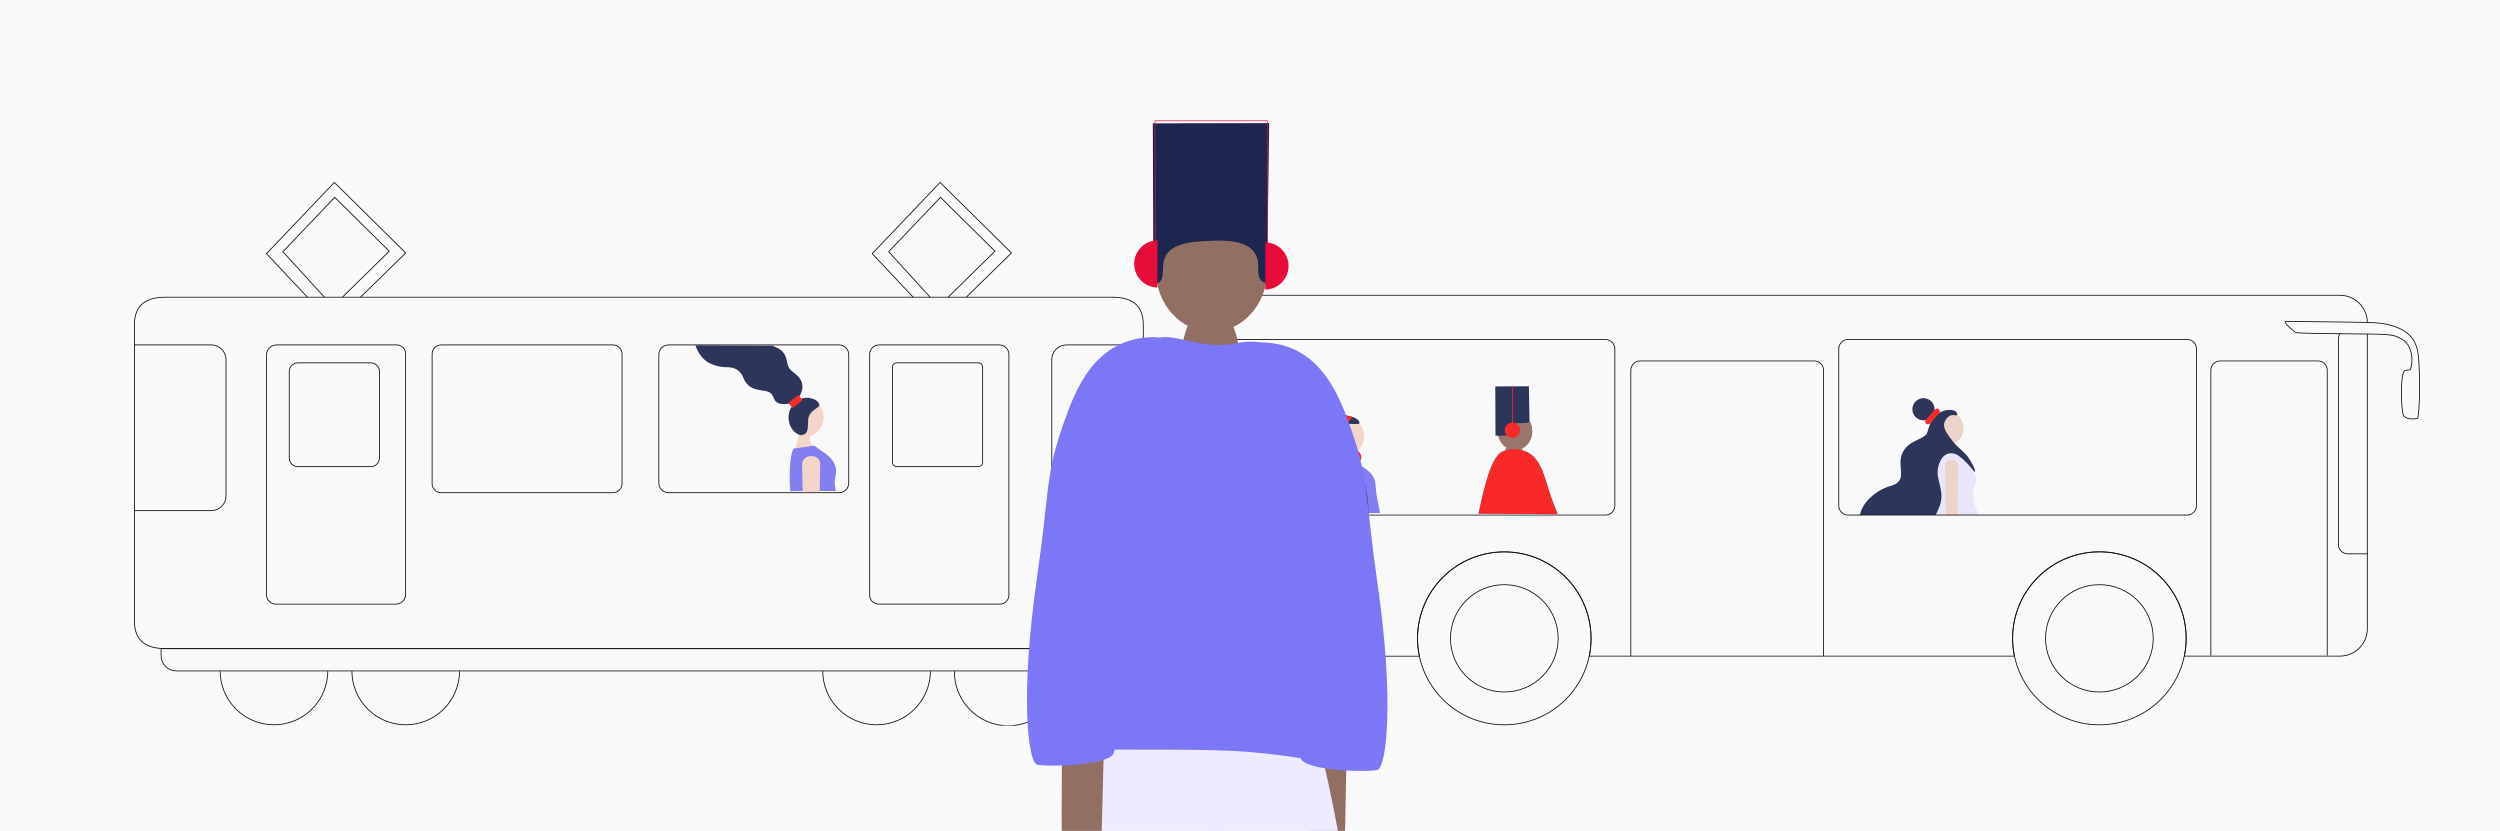
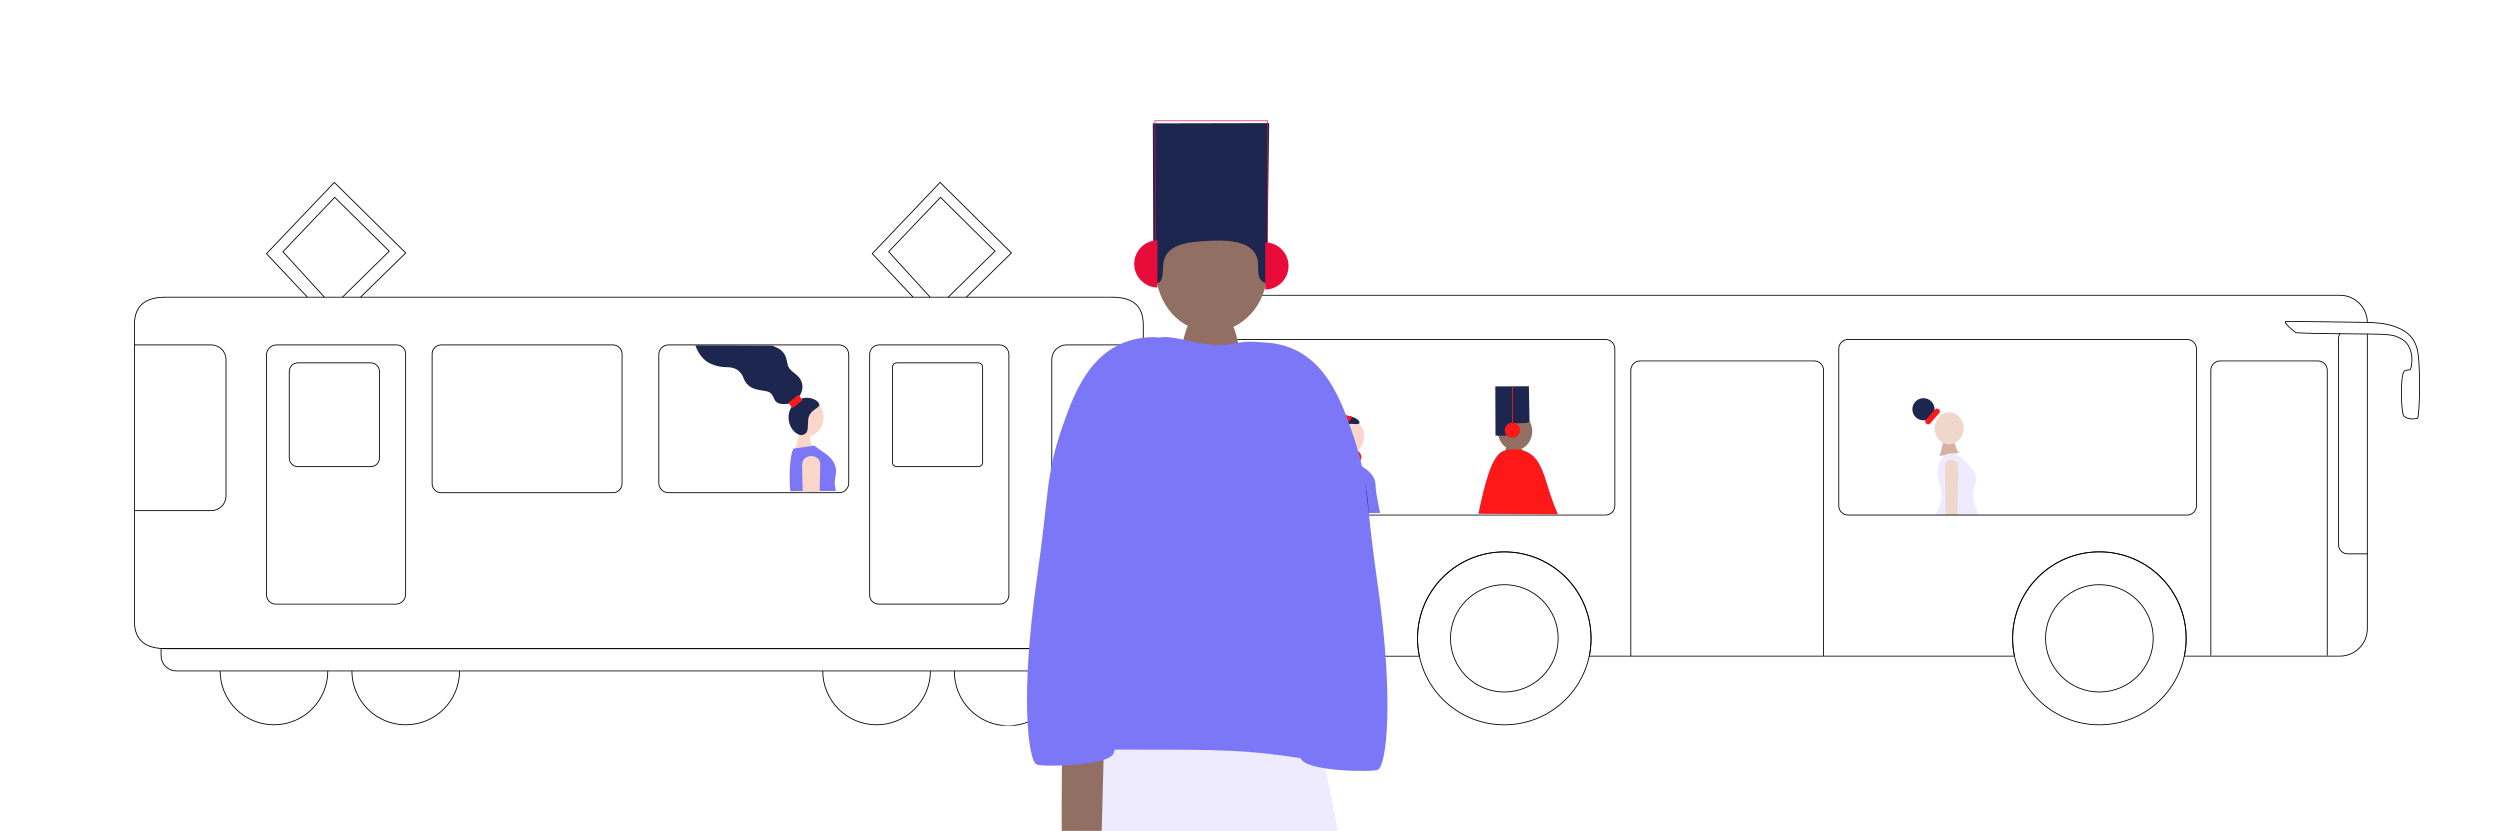
<svg xmlns="http://www.w3.org/2000/svg" fill="none" height="454" viewBox="0 0 1366 454" width="1366">
  <g clip-path="url(#clip0_3124_19298)">
    <g clip-path="url(#clip1_3124_19298)">
      <path d="M607.186 354.412C617.661 354.534 624.713 350.743 624.694 339.325V177.481C624.694 166.062 617.661 162.271 607.186 162.393H90.961C80.496 162.271 73.444 166.062 73.453 177.481V339.315C73.453 350.734 80.496 354.525 90.961 354.403L607.186 354.412Z" stroke="#000001" stroke-miterlimit="10" stroke-width="0.467" />
      <path d="M334.951 188.461H241.046C238.322 188.461 236.113 190.671 236.113 193.396V264.283C236.113 267.009 238.322 269.219 241.046 269.219H334.951C337.675 269.219 339.884 267.009 339.884 264.283V193.396C339.884 190.671 337.675 188.461 334.951 188.461Z" stroke="#000001" stroke-miterlimit="10" stroke-width="0.467" />
      <path d="M458.462 188.461H365.269C362.348 188.461 359.98 190.83 359.98 193.753V263.927C359.98 266.849 362.348 269.219 365.269 269.219H458.462C461.383 269.219 463.751 266.849 463.751 263.927V193.753C463.751 190.83 461.383 188.461 458.462 188.461Z" stroke="#000001" stroke-miterlimit="10" stroke-width="0.467" />
      <path d="M624.696 279.014H582.713C580.587 279.014 578.547 278.169 577.044 276.664C575.54 275.16 574.695 273.12 574.695 270.992V196.483C574.695 194.356 575.54 192.315 577.044 190.811C578.547 189.306 580.587 188.461 582.713 188.461H624.696" stroke="#000001" stroke-miterlimit="10" stroke-width="0.467" />
      <path d="M73.481 188.461H115.463C117.59 188.461 119.631 189.306 121.136 190.81C122.641 192.314 123.488 194.355 123.49 196.483V270.992C123.488 273.12 122.641 275.161 121.136 276.665C119.631 278.169 117.59 279.014 115.463 279.014H73.481" stroke="#000001" stroke-miterlimit="10" stroke-width="0.467" />
      <path d="M88.016 354.406H609.305V358.272C609.305 359.367 609.089 360.452 608.669 361.463C608.25 362.475 607.634 363.394 606.859 364.167C606.084 364.94 605.164 365.552 604.151 365.969C603.139 366.386 602.054 366.598 600.959 366.594H96.305C94.104 366.587 91.996 365.707 90.442 364.147C88.888 362.587 88.016 360.474 88.016 358.272V354.406Z" stroke="#000001" stroke-miterlimit="10" stroke-width="0.467" />
      <path d="M151.118 188.461H216.76C218.053 188.461 219.293 188.975 220.208 189.89C221.122 190.805 221.636 192.046 221.636 193.34V324.699C221.636 326.132 221.067 327.507 220.054 328.52C219.041 329.534 217.667 330.103 216.234 330.103H150.733C149.375 330.103 148.073 329.564 147.113 328.603C146.153 327.642 145.613 326.339 145.613 324.98V193.969C145.613 193.245 145.756 192.529 146.032 191.861C146.309 191.193 146.714 190.586 147.226 190.074C147.737 189.563 148.343 189.157 149.011 188.88C149.679 188.603 150.395 188.461 151.118 188.461V188.461Z" stroke="#000001" stroke-miterlimit="10" stroke-width="0.467" />
      <path d="M202.58 198.258H162.801C160.175 198.258 158.047 200.388 158.047 203.015V250.22C158.047 252.847 160.175 254.977 162.801 254.977H202.58C205.206 254.977 207.334 252.847 207.334 250.22V203.015C207.334 200.388 205.206 198.258 202.58 198.258Z" stroke="#000001" stroke-miterlimit="10" stroke-width="0.467" />
      <path d="M480.317 188.461H546.043C547.426 188.461 548.752 189.011 549.73 189.989C550.708 190.967 551.257 192.294 551.257 193.678V325.121C551.257 325.773 551.129 326.418 550.879 327.021C550.63 327.623 550.265 328.17 549.804 328.631C549.343 329.092 548.797 329.457 548.195 329.707C547.593 329.956 546.948 330.085 546.296 330.085H480.092C478.791 330.085 477.544 329.568 476.624 328.647C475.704 327.727 475.187 326.479 475.188 325.177V193.584C475.188 192.225 475.727 190.922 476.687 189.961C477.647 189.001 478.95 188.461 480.308 188.461H480.317Z" stroke="#000001" stroke-miterlimit="10" stroke-width="0.467" />
      <path d="M534.536 198.258H489.994C488.683 198.258 487.621 199.321 487.621 200.632V252.603C487.621 253.914 488.683 254.977 489.994 254.977H534.536C535.847 254.977 536.909 253.914 536.909 252.603V200.632C536.909 199.321 535.847 198.258 534.536 198.258Z" stroke="#000001" stroke-miterlimit="10" stroke-width="0.467" />
      <path d="M179.115 366.594C179.115 374.4 176.016 381.887 170.499 387.407C164.982 392.927 157.5 396.028 149.698 396.028C141.896 396.028 134.414 392.927 128.897 387.407C123.381 381.887 120.281 374.4 120.281 366.594" stroke="#000001" stroke-miterlimit="10" stroke-width="0.467" />
      <path d="M251.111 366.594C251.111 374.4 248.012 381.887 242.495 387.407C236.978 392.927 229.496 396.028 221.694 396.028C213.892 396.028 206.41 392.927 200.893 387.407C195.377 381.887 192.277 374.4 192.277 366.594" stroke="#000001" stroke-miterlimit="10" stroke-width="0.467" />
      <path d="M508.381 366.594C508.381 374.4 505.281 381.887 499.765 387.407C494.248 392.927 486.766 396.028 478.964 396.028C471.162 396.028 463.68 392.927 458.163 387.407C452.646 381.887 449.547 374.4 449.547 366.594" stroke="#000001" stroke-miterlimit="10" stroke-width="0.467" />
      <path d="M580.336 366.594C580.406 370.504 579.696 374.389 578.249 378.022C576.802 381.654 574.646 384.962 571.907 387.752C569.168 390.542 565.901 392.758 562.297 394.271C558.693 395.783 554.823 396.563 550.915 396.563C547.006 396.563 543.137 395.783 539.532 394.271C535.928 392.758 532.661 390.542 529.922 387.752C527.183 384.962 525.027 381.654 523.58 378.022C522.133 374.389 521.423 370.504 521.493 366.594" stroke="#000001" stroke-miterlimit="10" stroke-width="0.467" />
      <path d="M167.988 162.396L145.613 138.601L182.682 99.672L221.683 138.216L196.973 162.396" stroke="#000001" stroke-miterlimit="10" stroke-width="0.467" />
      <path d="M177.259 162.4L154.594 137.545L182.895 107.82L212.677 137.254L187.068 162.4" stroke="#000001" stroke-miterlimit="10" stroke-width="0.467" />
      <path d="M498.964 162.397L476.59 138.593L513.659 99.664L552.659 138.218L527.95 162.397" stroke="#000001" stroke-miterlimit="10" stroke-width="0.467" />
      <path d="M508.239 162.4L485.574 137.536L513.875 107.82L543.648 137.245L518.048 162.4" stroke="#000001" stroke-miterlimit="10" stroke-width="0.467" />
      <path d="M444.758 244.141C443.136 242.956 442.23 241.001 442.704 237.827C442.782 237.283 439.167 234.549 437.942 234.965C436.872 235.345 437.01 236.201 435.353 242.255C435.103 243.181 434.413 245.04 434.094 246.217" fill="#FAD7CA" />
      <path d="M444.937 243.477C444.937 243.477 448.276 246.071 449.596 246.867C454.686 249.972 456.429 253.518 456.774 256.311C457.162 259.477 455.601 262.08 456.23 265.591C456.403 266.56 456.567 267.442 456.739 268.255L431.788 268.385C431.072 259.174 431.503 249.358 433.513 245.128" fill="#7C77F6" />
      <path d="M440.484 238.561C445.759 238.561 450.035 233.825 450.035 227.984C450.035 222.142 445.759 217.406 440.484 217.406C435.21 217.406 430.934 222.142 430.934 227.984C430.934 233.825 435.21 238.561 440.484 238.561Z" fill="#FAD7CA" />
      <path d="M379.953 188.688C381.532 193.289 384.534 197.103 388.175 198.677C390.946 199.966 393.964 200.633 397.019 200.631C401.151 200.631 403.196 202.093 404.214 203.226C406.88 206.08 405.828 207.948 409.261 210.837C411.893 213.051 415.862 213.129 418.752 213.76C424.895 215.101 420.279 221.691 430.244 220.679C432.555 220.309 434.658 219.121 436.171 217.332C439.027 213.734 439.122 209.868 437.034 206.798C435.421 204.445 433.454 203.944 431.374 201.349C429.468 198.979 430.65 195.114 427.242 191.784C425.283 189.881 423.791 189.812 422.065 188.86L379.953 188.688Z" fill="#1D264F" />
      <path d="M447.686 221.032C447.367 218.939 443.613 217.175 440.43 217.348C435.46 217.607 430.853 222.606 430.879 227.925C430.879 234.896 436.194 238.053 437.98 237.733C442.13 236.989 441.215 233.945 441.586 229.378C442.026 223.869 448.005 223.16 447.686 221.032Z" fill="#1D264F" />
      <path d="M435.824 216.065L431.166 219.781C430.938 219.962 430.901 220.294 431.082 220.522L432.72 222.586C432.901 222.814 433.232 222.852 433.46 222.671L438.118 218.955C438.345 218.773 438.383 218.442 438.202 218.214L436.564 216.15C436.383 215.922 436.052 215.884 435.824 216.065Z" fill="#FF1818" />
      <path d="M448.63 260.504C448.708 257.555 448.751 255.168 448.751 253.498C448.751 246.77 437.535 246.329 437.535 254.147C437.535 256.015 437.656 258.108 437.716 260.391" fill="#7C77F6" />
      <path d="M447.829 268.747C448.027 261.958 448.156 256.527 448.156 253.5C448.156 247.722 438.071 247.567 438.26 254.148C438.373 258.161 438.485 263.23 438.588 268.92" fill="#FAD7CA" />
    </g>
    <g clip-path="url(#clip2_3124_19298)">
      <path d="M1293.51 182.41V343.546C1293.51 347.513 1291.93 351.318 1289.12 354.124C1286.31 356.93 1282.49 358.507 1278.51 358.51H1193.51C1194.88 352.031 1194.87 345.337 1193.48 338.864C1192.08 332.39 1189.34 326.28 1185.43 320.93C1181.52 315.58 1176.52 311.109 1170.76 307.806C1165 304.504 1158.62 302.445 1152.01 301.762C1145.4 301.078 1138.72 301.786 1132.41 303.839C1126.09 305.893 1120.28 309.245 1115.35 313.681C1110.42 318.116 1106.48 323.534 1103.78 329.585C1101.08 335.636 1099.69 342.184 1099.7 348.805C1099.7 352.066 1100.03 355.317 1100.7 358.51H868.437C869.062 355.313 869.367 352.062 869.345 348.805C869.344 342.187 867.949 335.643 865.249 329.596C862.55 323.55 858.606 318.136 853.674 313.706C848.741 309.275 842.93 305.927 836.617 303.878C830.304 301.828 823.629 301.124 817.025 301.81C810.421 302.495 804.036 304.556 798.282 307.859C792.528 311.161 787.534 315.631 783.624 320.98C779.713 326.329 776.974 332.437 775.583 338.908C774.191 345.379 774.179 352.07 775.547 358.546H670.38C668.408 358.546 666.456 358.159 664.634 357.407C662.813 356.655 661.158 355.552 659.764 354.163C658.37 352.773 657.264 351.124 656.51 349.308C655.756 347.493 655.367 345.547 655.367 343.582V176.291C655.37 172.324 656.952 168.52 659.767 165.716C662.582 162.911 666.4 161.336 670.38 161.336H1278.51C1282.43 161.335 1286.19 162.862 1289 165.59C1291.8 168.319 1293.42 172.033 1293.51 175.938" stroke="#000001" stroke-miterlimit="10" stroke-width="0.467" />
      <path d="M1070.35 247.46C1068.05 244.769 1068.68 241.684 1067.06 240.515C1066.69 240.243 1063.93 239.447 1062.92 239.8C1061.91 240.152 1062.14 240.807 1060.75 245.847C1060.54 246.623 1059.97 248.155 1059.74 249.123L1070.35 247.46Z" fill="#D6B1A3" />
      <path d="M1065.01 242.771C1069.4 242.771 1072.96 238.854 1072.96 234.022C1072.96 229.19 1069.4 225.273 1065.01 225.273C1060.62 225.273 1057.06 229.19 1057.06 234.022C1057.06 238.854 1060.62 242.771 1065.01 242.771Z" fill="#EFD7CC" />
      <path d="M1050.98 229.678C1054.34 229.678 1057.06 226.966 1057.06 223.62C1057.06 220.275 1054.34 217.562 1050.98 217.562C1047.63 217.562 1044.91 220.275 1044.91 223.62C1044.91 226.966 1047.63 229.678 1050.98 229.678Z" fill="#1D264F" />
-       <path d="M1078.88 257.843L1078.49 257.44C1076.97 255.837 1071.15 250.021 1067.5 250.646C1066.08 250.878 1065.69 250.798 1065.15 251.392C1064.59 252.087 1064.07 252.814 1063.59 253.569C1063.22 254.128 1062.93 254.735 1062.72 255.373V255.373C1061.72 259.168 1061.5 263.122 1062.05 267.005L1059.73 281.398H1016.25C1016.37 280.796 1016.53 280.203 1016.73 279.624C1019.28 272.155 1027.03 268.033 1028.33 267.357C1032.96 264.989 1035.2 265.624 1037.54 262.913C1040.98 258.941 1035.26 251.14 1041.59 244.367C1044.99 240.708 1049.68 240.194 1052.44 237.463C1053.23 236.697 1053.53 234.147 1054.66 231.577C1054.95 230.929 1055.28 230.305 1055.67 229.712C1056.72 227.944 1058.19 226.468 1059.96 225.418C1060.7 225.03 1061.46 224.694 1062.24 224.41C1063.2 224.048 1069.47 222.889 1069.51 226.829C1068.3 227.364 1067.15 226.144 1065.17 227.303C1064.42 227.769 1063.78 228.382 1063.29 229.102C1062.79 229.823 1062.45 230.638 1062.27 231.496C1061.76 234.52 1064.82 238.31 1066.37 240.255C1066.66 240.604 1066.94 240.971 1067.19 241.353C1067.37 241.67 1067.6 241.961 1067.86 242.22V242.22C1067.97 242.351 1068.09 242.482 1068.23 242.623C1069.89 244.327 1072.99 246.927 1074.88 249.114C1075.65 249.991 1080.35 257.43 1078.88 257.843Z" fill="#1D264F" />
      <path d="M1057.3 223.716L1052.28 229.373C1051.75 229.97 1051.81 230.88 1052.41 231.407L1052.54 231.521C1053.14 232.048 1054.05 231.992 1054.58 231.395L1059.59 225.738C1060.12 225.141 1060.06 224.23 1059.47 223.703L1059.34 223.59C1058.74 223.063 1057.82 223.119 1057.3 223.716Z" fill="#FF1818" />
      <path d="M1081.06 281.428H1057.69C1058.11 280.42 1058.58 279.412 1059.09 278.263C1062.55 270.754 1060.01 266.884 1058.82 259.99C1058.37 256.596 1059.19 253.157 1061.12 250.324C1061.58 249.653 1062.17 249.073 1062.84 248.61V248.61C1063.56 248.151 1064.36 247.847 1065.2 247.718C1066.03 247.589 1066.89 247.639 1067.71 247.864V247.864C1068.49 248.061 1069.24 248.377 1069.92 248.802C1073.2 251.214 1076.07 254.134 1078.43 257.45C1078.91 258.14 1079.29 258.893 1079.56 259.687C1080.57 263.054 1077.94 266.853 1078.06 270.139C1078.28 275.058 1080.34 279.059 1080.94 281.226L1081.06 281.428Z" fill="#EEEAFF" />
      <path d="M1069.99 254.253C1069.99 258.678 1069.8 269.372 1069.57 281.467H1063.19C1063.03 271.388 1062.87 261.904 1062.72 255.443C1062.72 255.241 1062.72 255.05 1062.72 254.858C1062.64 254.093 1062.84 253.324 1063.29 252.699C1063.74 252.073 1064.4 251.632 1065.15 251.462C1067.26 250.857 1069.99 252.046 1069.99 254.253Z" fill="#EFD7CC" />
      <path d="M877.223 185.5H675.388C672.559 185.5 670.266 187.786 670.266 190.606V276.324C670.266 279.144 672.559 281.43 675.388 281.43H877.223C880.052 281.43 882.345 279.144 882.345 276.324V190.606C882.345 187.786 880.052 185.5 877.223 185.5Z" stroke="#000001" stroke-miterlimit="10" stroke-width="0.467" />
      <path d="M1200.14 190.598V276.326C1200.14 277.677 1199.6 278.974 1198.64 279.929C1197.68 280.885 1196.38 281.422 1195.03 281.422H1009.81C1008.46 281.422 1007.16 280.885 1006.2 279.929C1005.24 278.974 1004.7 277.677 1004.7 276.326V190.598C1004.7 189.245 1005.24 187.948 1006.2 186.991C1007.15 186.034 1008.46 185.495 1009.81 185.492H1195.03C1196.38 185.495 1197.69 186.034 1198.64 186.991C1199.6 187.948 1200.14 189.245 1200.14 190.598V190.598Z" stroke="#000001" stroke-miterlimit="10" stroke-width="0.467" />
      <path d="M891.07 358.545V202.308C891.07 201.637 891.203 200.974 891.46 200.355C891.718 199.736 892.095 199.174 892.571 198.7C893.047 198.227 893.612 197.852 894.233 197.596C894.854 197.341 895.52 197.21 896.192 197.211H991.289C991.96 197.211 992.625 197.343 993.245 197.599C993.866 197.855 994.429 198.23 994.904 198.704C995.379 199.177 995.755 199.739 996.012 200.357C996.269 200.975 996.402 201.638 996.402 202.308V358.545" stroke="#000001" stroke-miterlimit="10" stroke-width="0.467" />
      <path d="M1208 358.238V202.308C1208 200.955 1208.54 199.659 1209.5 198.703C1210.46 197.748 1211.77 197.211 1213.12 197.211H1266.49C1267.16 197.21 1267.83 197.341 1268.45 197.596C1269.07 197.852 1269.63 198.227 1270.11 198.7C1270.58 199.174 1270.96 199.736 1271.22 200.355C1271.48 200.974 1271.61 201.637 1271.61 202.308V358.238" stroke="#000001" stroke-miterlimit="10" stroke-width="0.467" />
      <path d="M1293.68 302.623H1282.84C1282.17 302.624 1281.51 302.493 1280.89 302.238C1280.26 301.982 1279.7 301.607 1279.22 301.134C1278.75 300.66 1278.37 300.098 1278.11 299.479C1277.86 298.86 1277.72 298.197 1277.72 297.526V185.202C1277.72 184.067 1278.1 182.963 1278.8 182.07" stroke="#000001" stroke-miterlimit="10" stroke-width="0.467" />
      <path d="M1249.11 175.676C1255.56 175.577 1289.86 176.111 1289.86 176.111C1300.87 176.183 1305.56 177.016 1311.03 179.451C1317.95 182.575 1319.48 187.046 1320.37 189.409C1322.9 195.891 1322.19 228.335 1320.84 228.652C1319.1 229.014 1314.49 229.258 1313.24 226.923C1312 224.587 1311.43 206.102 1313.54 202.906C1314.12 202.001 1316.12 202.318 1316.88 202.001C1317.48 201.766 1318.46 196.479 1317.39 192.424C1315.84 186.576 1312.55 185.118 1308.76 183.634C1305.94 182.529 1296.73 182.511 1288.12 182.457C1266.72 182.321 1260.88 182.14 1254.52 181.805C1254.25 181.696 1246.7 175.676 1249.11 175.676Z" stroke="#000001" stroke-miterlimit="10" stroke-width="0.467" />
      <path d="M821.946 396.04C848.129 396.04 869.354 374.883 869.354 348.786C869.354 322.688 848.129 301.531 821.946 301.531C795.764 301.531 774.539 322.688 774.539 348.786C774.539 374.883 795.764 396.04 821.946 396.04Z" stroke="#000001" stroke-miterlimit="10" stroke-width="0.467" />
      <path d="M821.963 378.111C838.209 378.111 851.379 364.984 851.379 348.79C851.379 332.596 838.209 319.469 821.963 319.469C805.717 319.469 792.547 332.596 792.547 348.79C792.547 364.984 805.717 378.111 821.963 378.111Z" stroke="#000001" stroke-miterlimit="10" stroke-width="0.467" />
      <path d="M1147.11 396.04C1173.29 396.04 1194.51 374.883 1194.51 348.786C1194.51 322.688 1173.29 301.531 1147.11 301.531C1120.92 301.531 1099.7 322.688 1099.7 348.786C1099.7 374.883 1120.92 396.04 1147.11 396.04Z" stroke="#000001" stroke-miterlimit="10" stroke-width="0.467" />
      <path d="M1147.11 378.111C1163.35 378.111 1176.52 364.984 1176.52 348.79C1176.52 332.596 1163.35 319.469 1147.11 319.469C1130.86 319.469 1117.69 332.596 1117.69 348.79C1117.69 364.984 1130.86 378.111 1147.11 378.111Z" stroke="#000001" stroke-miterlimit="10" stroke-width="0.467" />
      <path d="M836.492 256.672C832.652 252.171 833.675 246.996 831.009 245.04C830.389 244.582 825.779 243.234 824.079 243.814C822.577 244.329 822.774 245.527 820.427 253.902C820.07 255.184 819.103 257.758 818.652 259.386" fill="#926F63" />
-       <path d="M837.198 235.674C837.209 229.968 833.018 225.335 827.838 225.325C822.657 225.315 818.449 229.932 818.438 235.638C818.427 241.343 822.618 245.977 827.798 245.987C832.978 245.997 837.187 241.379 837.198 235.674Z" fill="#926F63" />
      <path d="M851.179 280.974C844.822 266.609 844.869 258.936 839.517 251.272C838.072 249.303 836.128 247.753 833.884 246.78C828.635 244.404 823.105 245.845 821.311 246.556C815.293 248.83 811.443 263.568 807.875 280.655" fill="#7C77F6" />
      <path d="M826.382 239.283C828.705 239.283 830.589 237.406 830.589 235.091C830.589 232.775 828.705 230.898 826.382 230.898C824.059 230.898 822.176 232.775 822.176 235.091C822.176 237.406 824.059 239.283 826.382 239.283Z" fill="#FF1818" />
      <path d="M836.492 256.672C832.652 252.171 833.675 246.996 831.009 245.04C830.389 244.582 825.779 243.234 824.079 243.814C822.577 244.329 822.774 245.527 820.427 253.902C820.07 255.184 819.103 257.758 818.652 259.386" fill="#926F63" />
      <path d="M837.198 235.674C837.209 229.968 833.018 225.335 827.838 225.325C822.657 225.315 818.449 229.932 818.438 235.638C818.427 241.343 822.618 245.977 827.798 245.987C832.978 245.997 837.187 241.379 837.198 235.674Z" fill="#926F63" />
      <path d="M851.179 280.974C844.822 266.609 844.869 258.936 839.517 251.272C838.072 249.303 836.128 247.753 833.884 246.78C828.635 244.404 823.105 245.845 821.311 246.556C815.293 248.83 811.443 263.568 807.875 280.655" fill="#FF1818" />
      <path d="M817.039 211.148L817.133 237.996C818.851 238.127 825.076 238.417 825.17 236.845C825.264 235.273 824.757 231.408 828.926 231.23C830.879 231.165 835.696 231.511 835.724 230.116L835.386 211.055" fill="#1D264F" />
      <path d="M826.382 239.283C828.705 239.283 830.589 237.406 830.589 235.091C830.589 232.775 828.705 230.898 826.382 230.898C824.059 230.898 822.176 232.775 822.176 235.091C822.176 237.406 824.059 239.283 826.382 239.283Z" fill="#FF1818" />
      <path d="M826.491 211.062L826.453 232.997" stroke="#FF1818" stroke-linecap="round" stroke-miterlimit="10" stroke-width="0.467" />
      <path d="M742.517 253.024C740.01 250.095 740.696 246.716 738.93 245.444C738.527 245.154 735.522 244.274 734.414 244.658C733.306 245.041 733.569 245.771 732.048 251.208C731.813 252.05 731.193 253.716 730.902 254.783" fill="#FAD7CA" />
      <path d="M741.423 252.326C742.118 252.26 743.78 254.675 744.982 255.395C749.602 258.202 751.188 261.403 751.498 263.92C751.846 266.784 751.705 267.822 752.268 270.995C752.7 273.371 753.376 276.965 754.062 280.287L736.823 280.511L735.762 251.961L741.395 252.326" fill="#7C77F6" />
      <path d="M729.408 255.766C728.347 262.166 726.816 272.273 729.887 280.77Z" fill="#7C77F6" />
      <path d="M724.215 280.709C727.276 265.119 727.435 260.122 727.238 258.849C727.154 258.353 729.576 254.525 730.9 253.627C733.961 251.531 738.487 252.383 739.923 253.683C745.378 258.652 747.247 267.608 747.867 280.765" fill="#1D264F" />
      <path d="M736.027 280.274C737.492 275.876 739.595 270.917 741.943 265.602Z" fill="#1D264F" />
      <path d="M727.26 258.844C721.908 269.353 718.068 275.688 715.43 280.189L736.847 280.507L727.26 258.844Z" fill="#1D264F" />
      <path d="M736.695 247.902C741.487 247.902 745.371 243.629 745.371 238.357C745.371 233.086 741.487 228.812 736.695 228.812C731.904 228.812 728.02 233.086 728.02 238.357C728.02 243.629 731.904 247.902 736.695 247.902Z" fill="#FAD7CA" />
      <path d="M736.829 227.261C741.083 228.019 743.308 230.068 742.744 231.294C742.181 232.52 736.735 230.63 735.092 232.455C733.74 233.961 735.533 236.095 735.092 240.493C734.895 242.542 734.548 248.166 732.275 249.551C729.374 251.329 726.491 247.614 720.877 249.027C718.557 249.617 718.51 250.384 716.313 250.599C712.83 250.946 711.985 249.083 708.802 249.205C705.093 249.336 704.821 251.863 701.431 251.825C698.042 251.788 697.76 249.28 694.248 249.018C690.38 248.747 689.554 251.685 685.798 251.292C682.465 250.936 682.042 248.485 678.962 248.316C675.207 248.176 673.329 251.516 671.301 250.955L671.78 228.945C672.465 228.796 673.244 229.385 674.596 228.945C675.949 228.506 676.08 227.617 677.056 227.205C678.869 226.428 680.192 228.777 683.019 229.301C686.699 229.984 687.798 226.615 691.957 227.027C694.887 227.317 694.84 229.03 697.92 229.301C701.431 229.61 702.135 227.43 705.628 227.729C708.83 227.991 708.943 229.863 711.947 229.994C715.468 230.153 716.069 227.607 719.459 227.729C723.036 227.851 723.506 230.705 726.642 230.349C728.294 230.162 728.219 228.871 732.951 227.542C734.212 227.189 735.531 227.093 736.829 227.261V227.261Z" fill="#1D264F" />
      <path d="M710.545 231.776C712.423 227.565 728.282 224.458 738.403 227.63C740.281 228.22 735.361 229.811 735.427 235.435C735.53 244.605 739.661 250.594 738.554 251.567C737.784 252.241 731.699 253.654 728.338 252.812C711.08 248.451 709.54 234.068 710.545 231.776Z" fill="#FF1818" />
      <path d="M742.281 246.66C742.823 247.081 743.252 247.63 743.527 248.258C743.802 248.885 743.916 249.571 743.859 250.254C743.611 251.221 742.99 252.051 742.131 252.565C739.521 254.437 737.436 253.155 734 254.081C730.563 255.007 729.014 258.208 728.46 259.696C726.902 263.597 725.069 267.384 722.977 271.028C722.479 271.964 715.662 269.315 716 268.539C716.536 267.285 721.484 261.23 723.981 257.066C725.583 254.161 728.096 251.86 731.136 250.516C736.066 247.521 741.342 245.93 742.281 246.66Z" fill="#FF1818" />
    </g>
-     <rect fill="#C4C4C4" fill-opacity="0.1" height="454" width="1366" />
    <path d="M678.477 725.577C665.258 655.206 670.493 501.505 660.193 383.508L594.813 389.195C580.572 498.886 595.291 650.234 595.291 721.023C595.291 751.185 683.705 753.408 678.477 725.577Z" fill="#EEEAFF" />
-     <path d="M712.996 267.681C712.996 255.007 738.756 251.995 738.334 269.534C736.726 336.529 734.888 505.939 732.369 527.95C731.054 539.465 718.083 538.805 717.842 527.579C716.764 477.312 712.996 306.027 712.996 267.681Z" fill="#926F63" />
    <path d="M685.932 210.987C675.391 198.59 678.026 179.469 670.616 174.086C668.904 172.841 656.537 174.004 651.891 175.609C647.771 177.024 648.305 180.314 641.888 203.358C640.899 206.897 638.261 213.962 637.027 218.441" fill="#926F63" />
    <path d="M649.828 381.752C654.033 394.282 666.982 494.255 671.553 564.318C676.74 643.884 679.819 726.715 678.7 732.52C676.288 745.046 764.283 742.075 761.041 730.412C754.569 707.138 752.75 510.341 712.996 377.336" fill="#EEEAFF" />
    <path d="M593.238 409.594C563.551 403.866 579.693 354.684 586.265 302.452C588.488 284.669 599.151 219.833 624.696 189.479C633.647 178.85 647.011 187.349 661.978 188.367C673.319 189.149 675.26 186.693 683.467 186.693C727.521 186.693 712.402 267.545 713.213 296.684C713.68 313.53 717.777 335.133 720.06 347.811C725.65 378.854 720.193 415.681 710.675 414.251C681.281 409.838 669.699 409.59 620.306 409.598L593.238 409.594Z" fill="#7C77F6" />
    <path d="M692.483 147.708C692.519 129.119 678.908 114.023 662.083 113.991C645.257 113.958 631.589 129.002 631.553 147.591C631.517 166.18 645.128 181.276 661.953 181.308C678.779 181.341 692.447 166.297 692.483 147.708Z" fill="#926F63" />
    <path d="M629.898 67.403L630.217 154.875C635.774 155.29 635.274 150.303 635.545 145.176C636.178 133.124 649.023 132.02 662.59 131.52C673.423 131.119 687.105 132.261 687.446 144.602C687.565 148.84 686.779 154.66 693.181 154.66C693.181 154.66 692.563 131.227 692.603 129.43L693.496 67.266" fill="#1D264F" />
    <path d="M692.602 132.421V66H631.086L631.312 132.421" stroke="#E80C3B" stroke-linecap="round" stroke-linejoin="round" stroke-width="0.37" />
    <path d="M691.367 132.422C694.751 132.479 697.977 133.864 700.35 136.277C702.723 138.691 704.053 141.94 704.053 145.324C704.053 148.709 702.723 151.958 700.35 154.371C697.977 156.785 694.751 158.169 691.367 158.226V132.422Z" fill="#E80C3B" />
    <path d="M632.397 157.094C629.013 157.03 625.789 155.64 623.421 153.222C621.052 150.804 619.728 147.552 619.734 144.168C619.741 140.783 621.077 137.536 623.454 135.127C625.832 132.718 629.061 131.34 632.445 131.289L632.397 157.094Z" fill="#E80C3B" />
    <path d="M688.319 187.086C721.041 187.008 731.741 215.914 738.335 234.805C748.153 262.914 745.678 270.157 752.747 319.369C761.921 383.227 757.515 418.545 752.833 420.591C749.55 422.024 712.92 421.539 710.69 414.259C697.6 371.567 654.801 187.168 688.319 187.086Z" fill="#7C77F6" />
    <path d="M606.264 262.884C606.264 252.54 580.504 250.08 580.927 264.41C582.535 319.098 578.407 456.901 580.927 474.87C582.242 484.269 601.181 484.218 601.422 475.037C602.497 434.005 606.264 294.183 606.264 262.884Z" fill="#926F63" />
    <path d="M630.942 184.203C598.22 184.125 587.521 213.031 580.926 231.922C571.108 260.031 573.587 267.271 566.514 316.486C557.344 380.344 561.746 415.659 566.429 417.708C569.711 419.142 606.341 418.656 608.572 411.376C621.661 368.685 664.46 184.281 630.942 184.203Z" fill="#7C77F6" />
  </g>
  <defs>
    <clipPath id="clip0_3124_19298">
      <rect fill="white" height="454" width="1366" />
    </clipPath>
    <clipPath id="clip1_3124_19298">
      <rect fill="white" height="297.5" transform="translate(73.004 99)" width="552.16" />
    </clipPath>
    <clipPath id="clip2_3124_19298">
      <rect fill="white" height="235.62" transform="translate(654.922 160.875)" width="667.59" />
    </clipPath>
  </defs>
</svg>